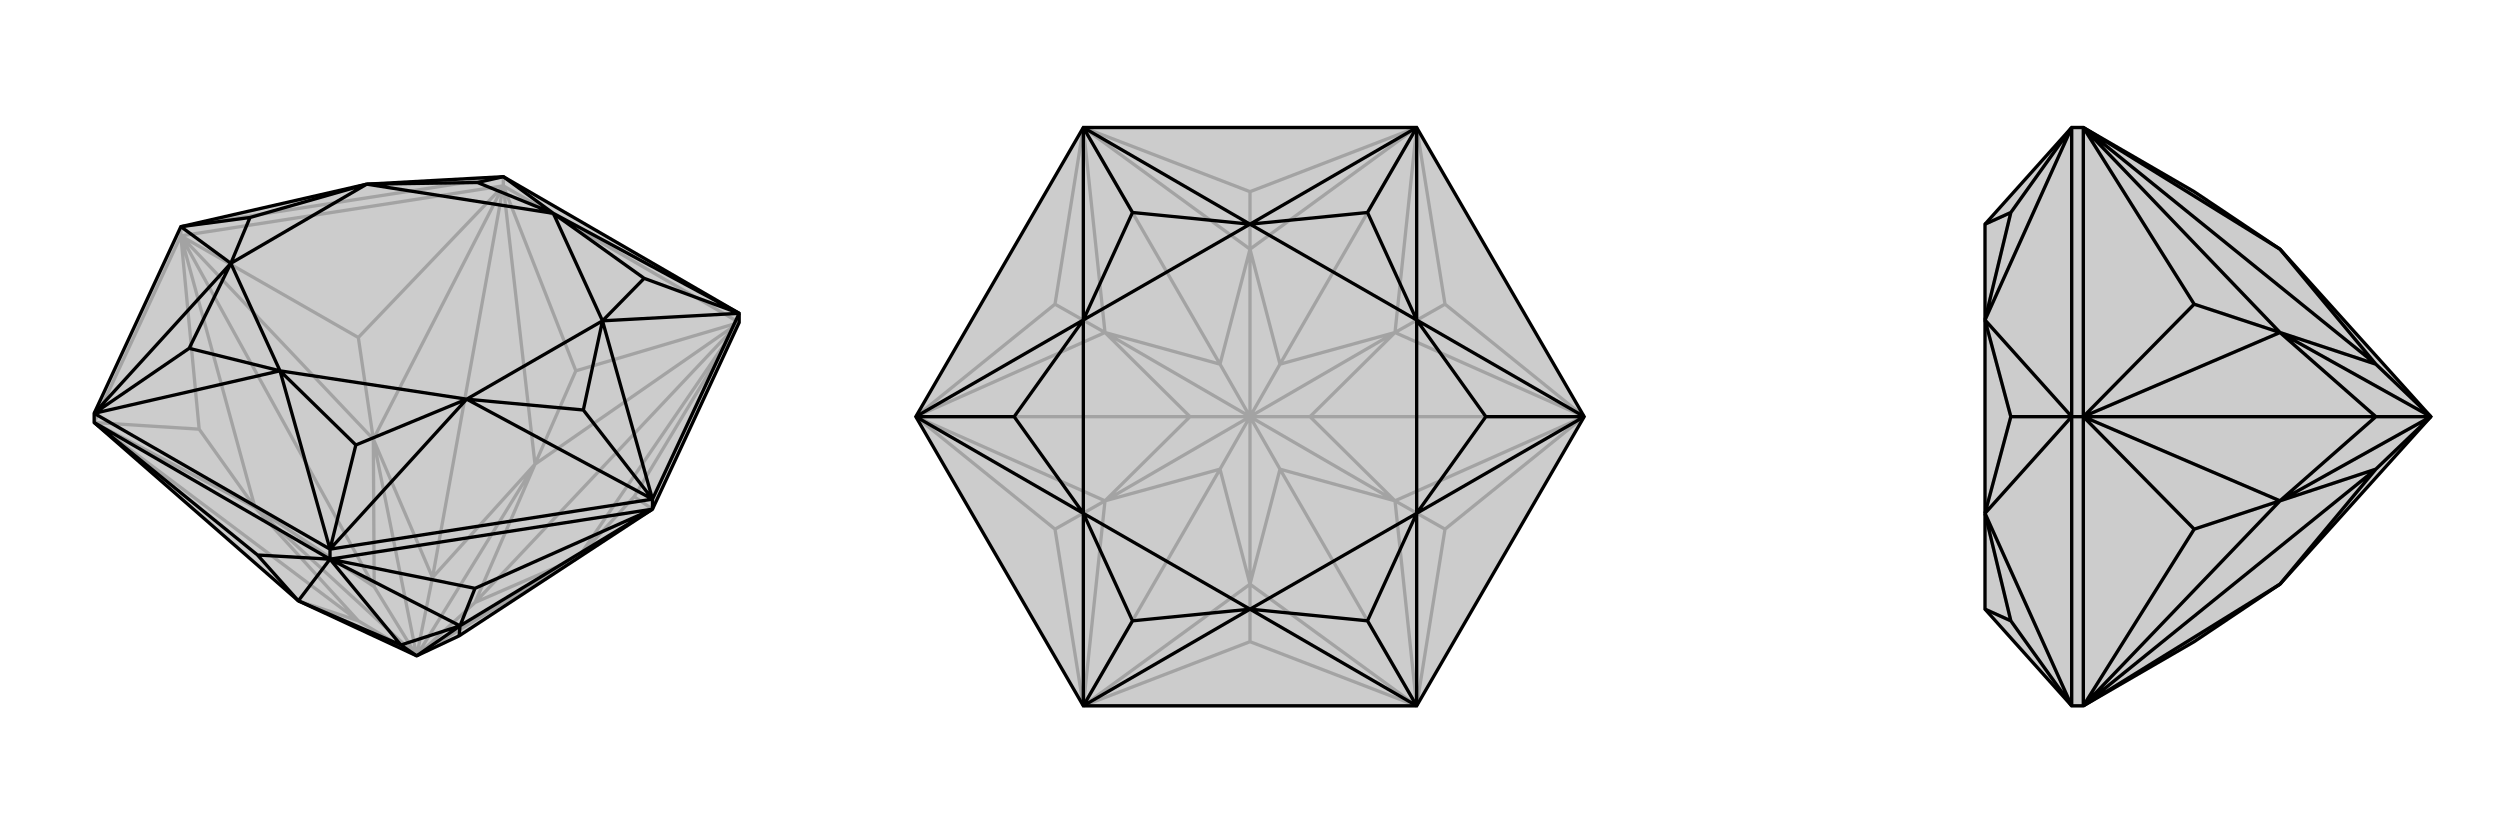
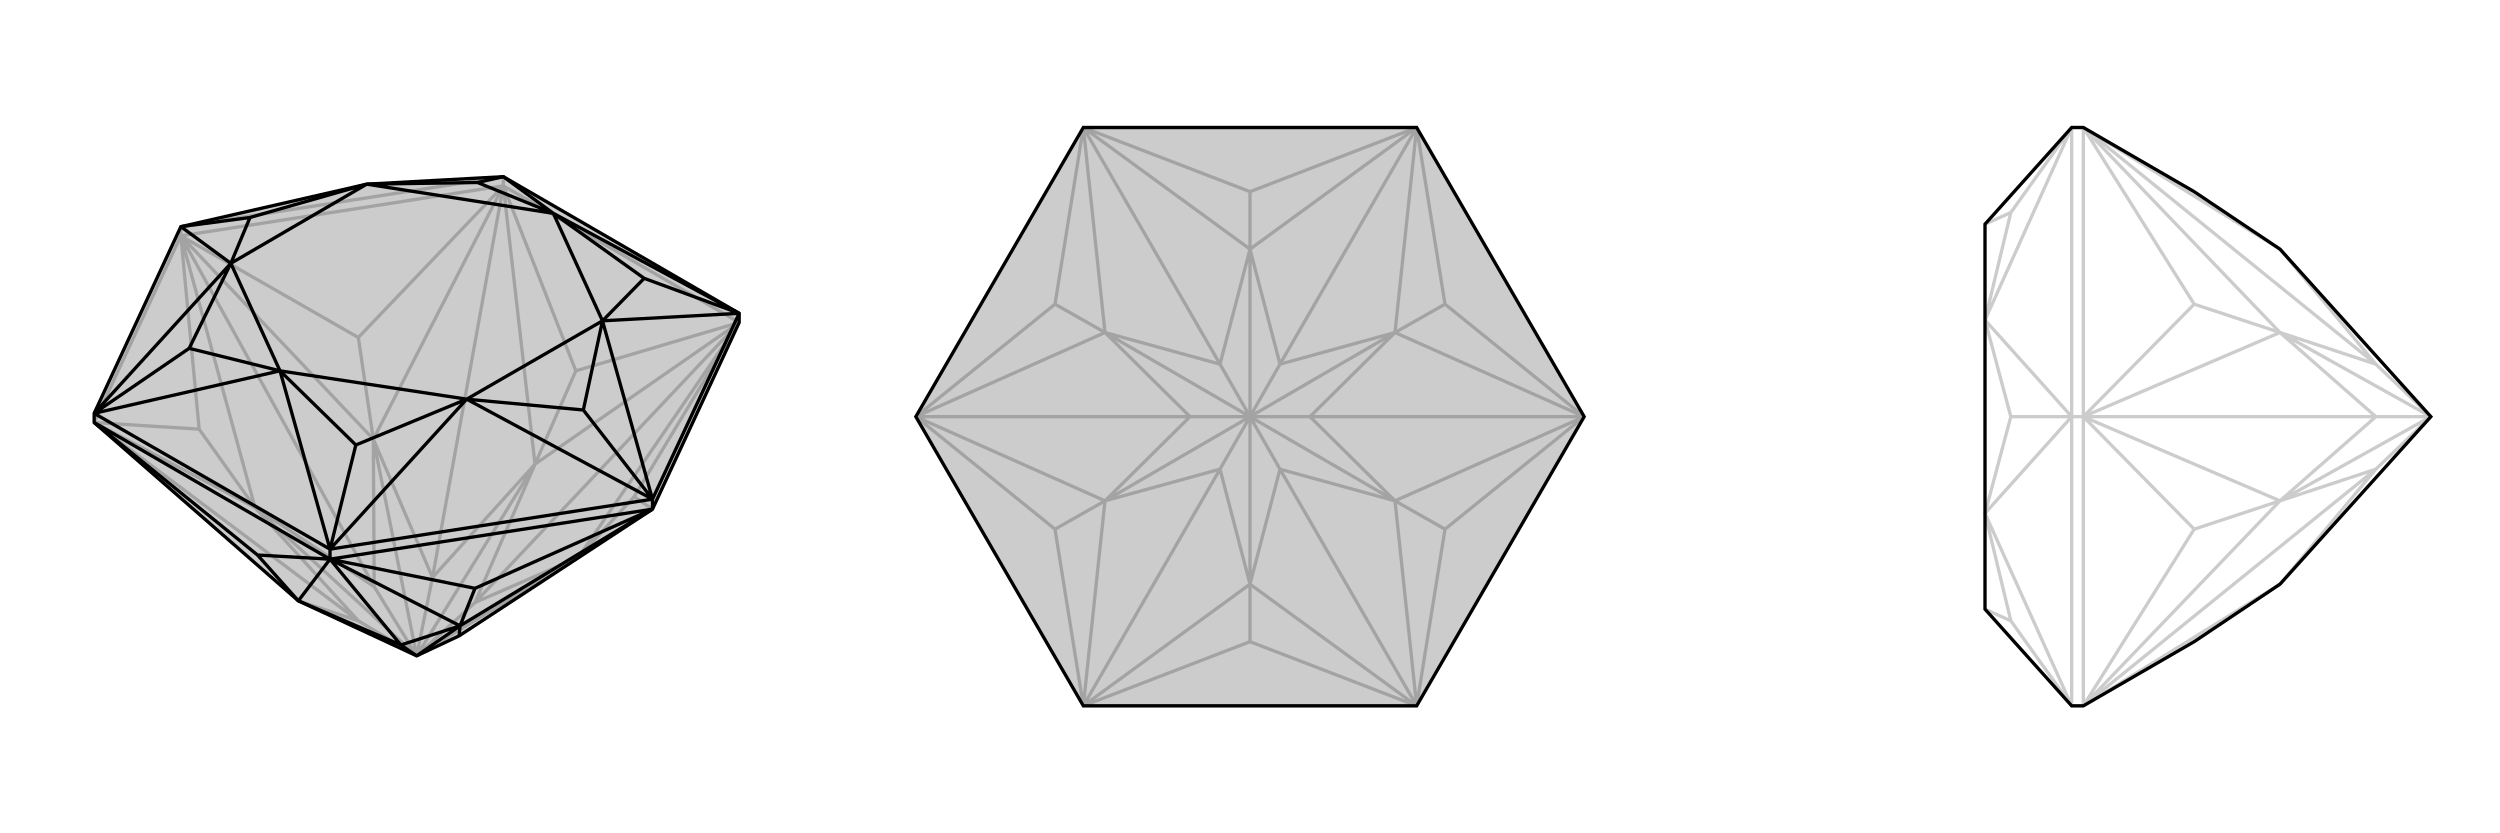
<svg xmlns="http://www.w3.org/2000/svg" viewBox="0 0 3000 1000">
  <g stroke="currentColor" stroke-width="4" fill="none" transform="translate(0 -53)">
    <path fill="currentColor" stroke="none" fill-opacity=".2" d="M887,440L887,429L604,265L440,274L217,325L113,549L113,560L358,774L500,840L551,816L783,664z" />
    <path stroke-opacity=".2" d="M604,276L604,265M217,336L217,325M887,440L604,276M604,276L217,336M217,336L113,560M761,649L783,664M761,649L887,440M761,649L694,722M691,498L887,440M691,498L604,276M691,498L642,610M430,458L604,276M430,458L217,336M430,458L448,580M239,568L217,336M239,568L113,560M239,568L306,662M887,440L694,722M887,440L642,610M887,440L570,776M604,276L642,610M604,276L448,580M604,276L519,746M217,336L448,580M217,336L306,662M217,336L449,757M113,560L306,662M113,560L430,798M694,722L570,776M694,722L500,840M642,610L570,776M500,840L570,776M642,610L519,746M500,840L642,610M519,746L448,580M500,840L519,746M448,580L449,757M500,840L448,580M449,757L306,662M500,840L449,757M306,662L430,798M500,840L306,662M358,774L430,798M500,840L430,798M217,325L604,265" />
    <path d="M887,440L887,429L604,265L440,274L217,325L113,549L113,560L358,774L500,840L551,816L783,664z" />
    <path d="M396,724L396,712M783,664L783,652M396,724L113,560M396,724L783,664M309,719L396,724M570,759L396,724M570,759L783,664M570,759L552,804M309,719L113,560M309,719L358,774M396,724L358,774M396,724L552,804M396,724L481,827M783,664L552,804M358,774L481,827M481,827L552,804M481,827L500,840M552,804L551,816M552,804L500,840M887,429L783,652M783,652L396,712M396,712L113,549M887,429L664,309M887,429L723,438M887,429L773,387M783,652L723,438M783,652L560,532M783,652L700,545M396,712L560,532M396,712L336,498M396,712L427,587M113,549L336,498M113,549L277,369M113,549L227,471M217,325L277,369M217,325L300,314M604,265L664,309M604,265L573,272M664,309L773,387M723,438L773,387M723,438L700,545M560,532L700,545M560,532L427,587M336,498L427,587M336,498L227,471M277,369L227,471M277,369L300,314M440,274L300,314M440,274L573,272M664,309L573,272M664,309L723,438M723,438L560,532M560,532L336,498M336,498L277,369M277,369L440,274M664,309L440,274" />
  </g>
  <g stroke="currentColor" stroke-width="4" fill="none" transform="translate(1000 0)">
    <path fill="currentColor" stroke="none" fill-opacity=".2" d="M901,500L700,847L300,847L99,500L300,153L700,153z" />
    <path stroke-opacity=".2" d="M500,770L700,847M734,635L700,847M734,635L901,500M734,635L674,601M734,365L901,500M734,365L700,153M734,365L674,399M500,230L700,153M500,230L300,153M500,230L500,299M266,365L300,153M266,365L99,500M266,365L326,399M266,635L99,500M266,635L300,847M266,635L326,601M500,770L300,847M500,770L500,701M700,847L500,701M700,847L674,601M700,847L536,563M901,500L674,601M901,500L674,399M901,500L572,500M700,153L674,399M700,153L500,299M700,153L536,437M300,153L500,299M300,153L326,399M300,153L464,437M99,500L326,399M99,500L326,601M99,500L428,500M300,847L326,601M300,847L500,701M300,847L464,563M500,701L536,563M536,563L674,601M536,563L500,500M674,601L572,500M674,601L500,500M572,500L674,399M572,500L500,500M674,399L536,437M674,399L500,500M500,299L536,437M500,500L536,437M500,299L464,437M500,500L500,299M464,437L326,399M500,500L464,437M326,399L428,500M500,500L326,399M428,500L326,601M500,500L428,500M326,601L464,563M500,500L326,601M500,701L464,563M500,701L500,500M500,500L464,563" />
    <path d="M901,500L700,847L300,847L99,500L300,153L700,153z" />
-     <path d="M700,153L500,269M700,153L700,384M700,153L641,255M901,500L700,384M901,500L700,616M901,500L783,500M700,847L700,616M700,847L500,731M700,847L641,745M300,847L500,731M300,847L300,616M300,847L359,745M99,500L300,616M99,500L300,384M99,500L217,500M300,153L300,384M300,153L500,269M300,153L359,255M500,269L641,255M700,384L641,255M700,384L783,500M700,616L783,500M700,616L641,745M500,731L641,745M500,731L359,745M300,616L359,745M300,616L217,500M300,384L217,500M300,384L359,255M500,269L359,255M500,269L700,384M700,384L700,616M700,616L500,731M500,731L300,616M300,616L300,384M500,269L300,384" />
  </g>
  <g stroke="currentColor" stroke-width="4" fill="none" transform="translate(2000 0)">
-     <path fill="currentColor" stroke="none" fill-opacity=".2" d="M500,847L486,847L382,731L382,616L382,384L382,269L486,153L500,153L633,230L736,299L917,500L736,701L633,770z" />
    <path stroke-opacity=".2" d="M500,500L486,500M500,153L500,500M500,500L500,847M633,365L500,153M633,365L500,500M633,365L736,399M633,635L500,500M633,635L500,847M633,635L736,601M500,153L736,299M500,153L736,399M500,153L851,437M500,500L736,399M500,500L736,601M500,500L851,500M500,847L736,601M500,847L736,701M500,847L851,563M736,299L851,437M851,437L736,399M917,500L851,437M736,399L851,500M917,500L736,399M851,500L736,601M917,500L851,500M736,601L851,563M917,500L736,601M736,701L851,563M917,500L851,563M486,847L486,500M486,500L486,153M486,847L382,616M486,847L413,745M486,500L382,616M486,500L382,384M486,500L413,500M486,153L382,384M486,153L413,255M382,731L413,745M382,616L413,745M382,616L413,500M382,384L413,500M382,384L413,255M382,269L413,255" />
    <path d="M500,847L486,847L382,731L382,616L382,384L382,269L486,153L500,153L633,230L736,299L917,500L736,701L633,770z" />
-     <path d="M500,500L486,500M500,847L500,500M500,500L500,153M633,635L500,847M633,635L500,500M633,635L736,601M633,365L500,500M633,365L500,153M633,365L736,399M500,847L736,701M500,847L736,601M500,847L851,563M500,500L736,601M500,500L736,399M500,500L851,500M500,153L736,399M500,153L736,299M500,153L851,437M736,701L851,563M851,563L736,601M851,563L917,500M736,601L851,500M736,601L917,500M851,500L736,399M851,500L917,500M736,399L851,437M736,399L917,500M736,299L851,437M917,500L851,437M486,153L486,500M486,500L486,847M486,153L382,384M486,153L413,255M486,500L382,384M486,500L382,616M486,500L413,500M486,847L382,616M486,847L413,745M382,269L413,255M382,384L413,255M382,384L413,500M382,616L413,500M382,616L413,745M382,731L413,745" />
  </g>
</svg>